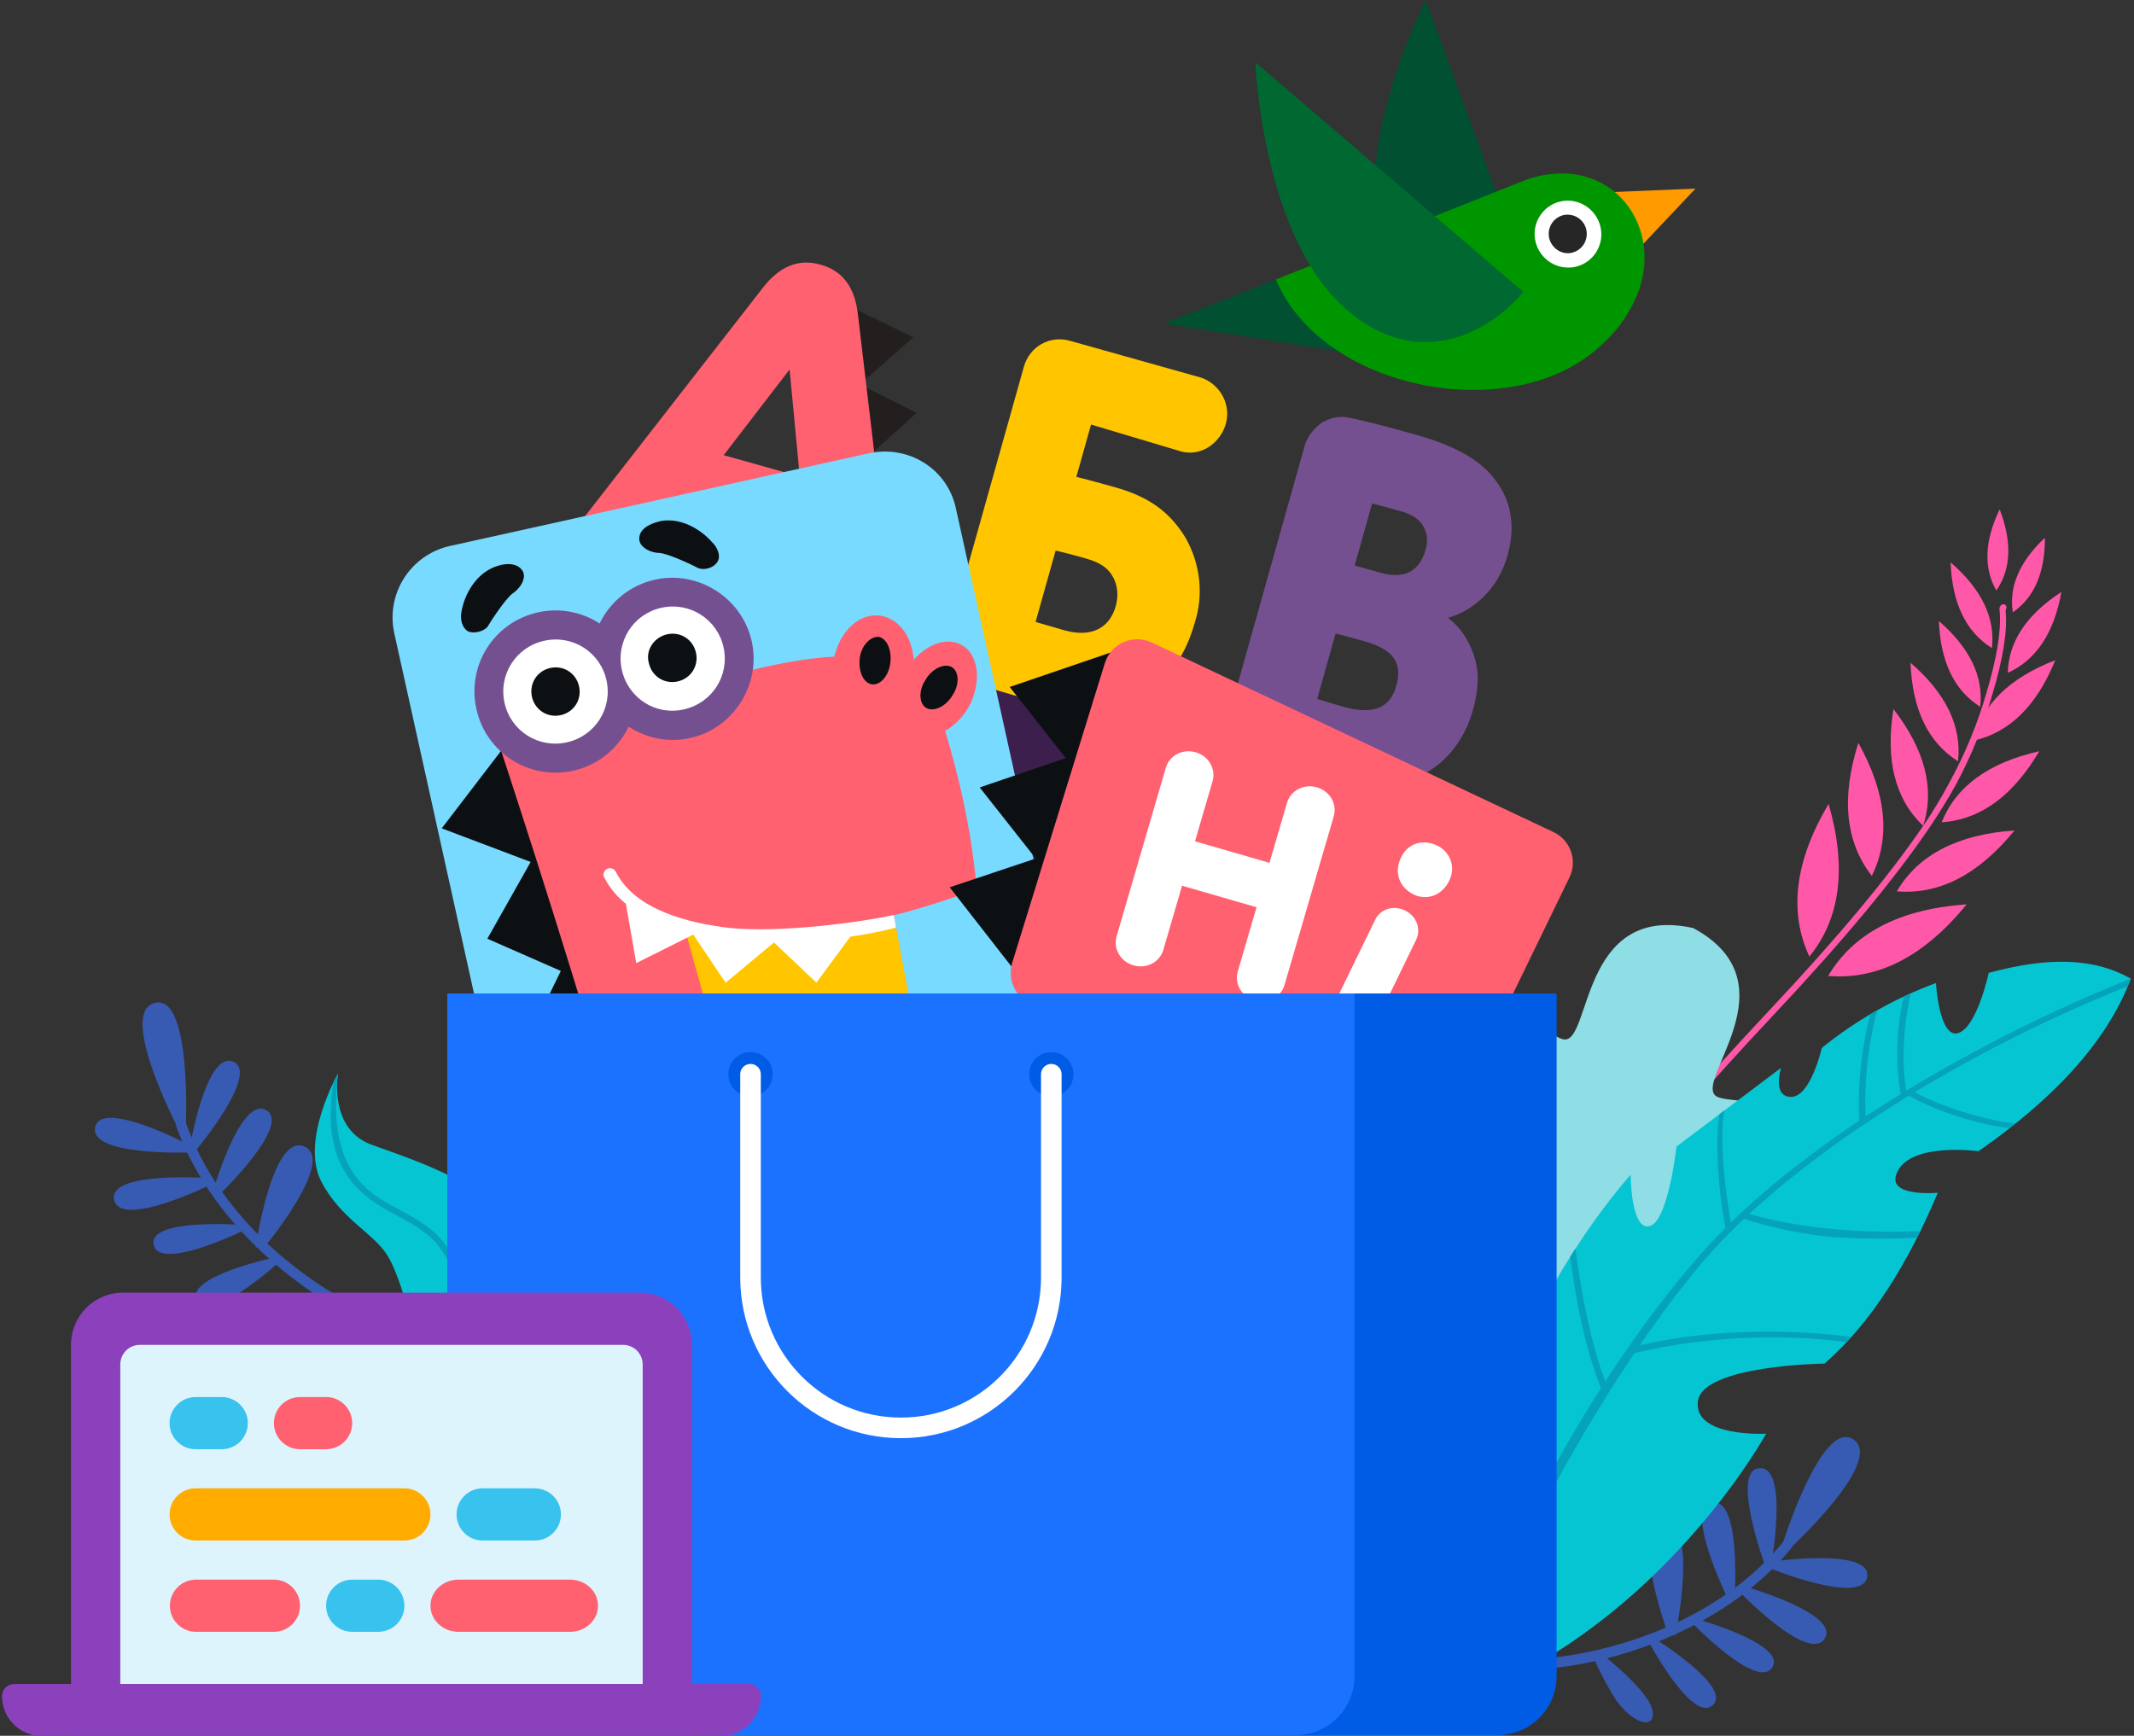
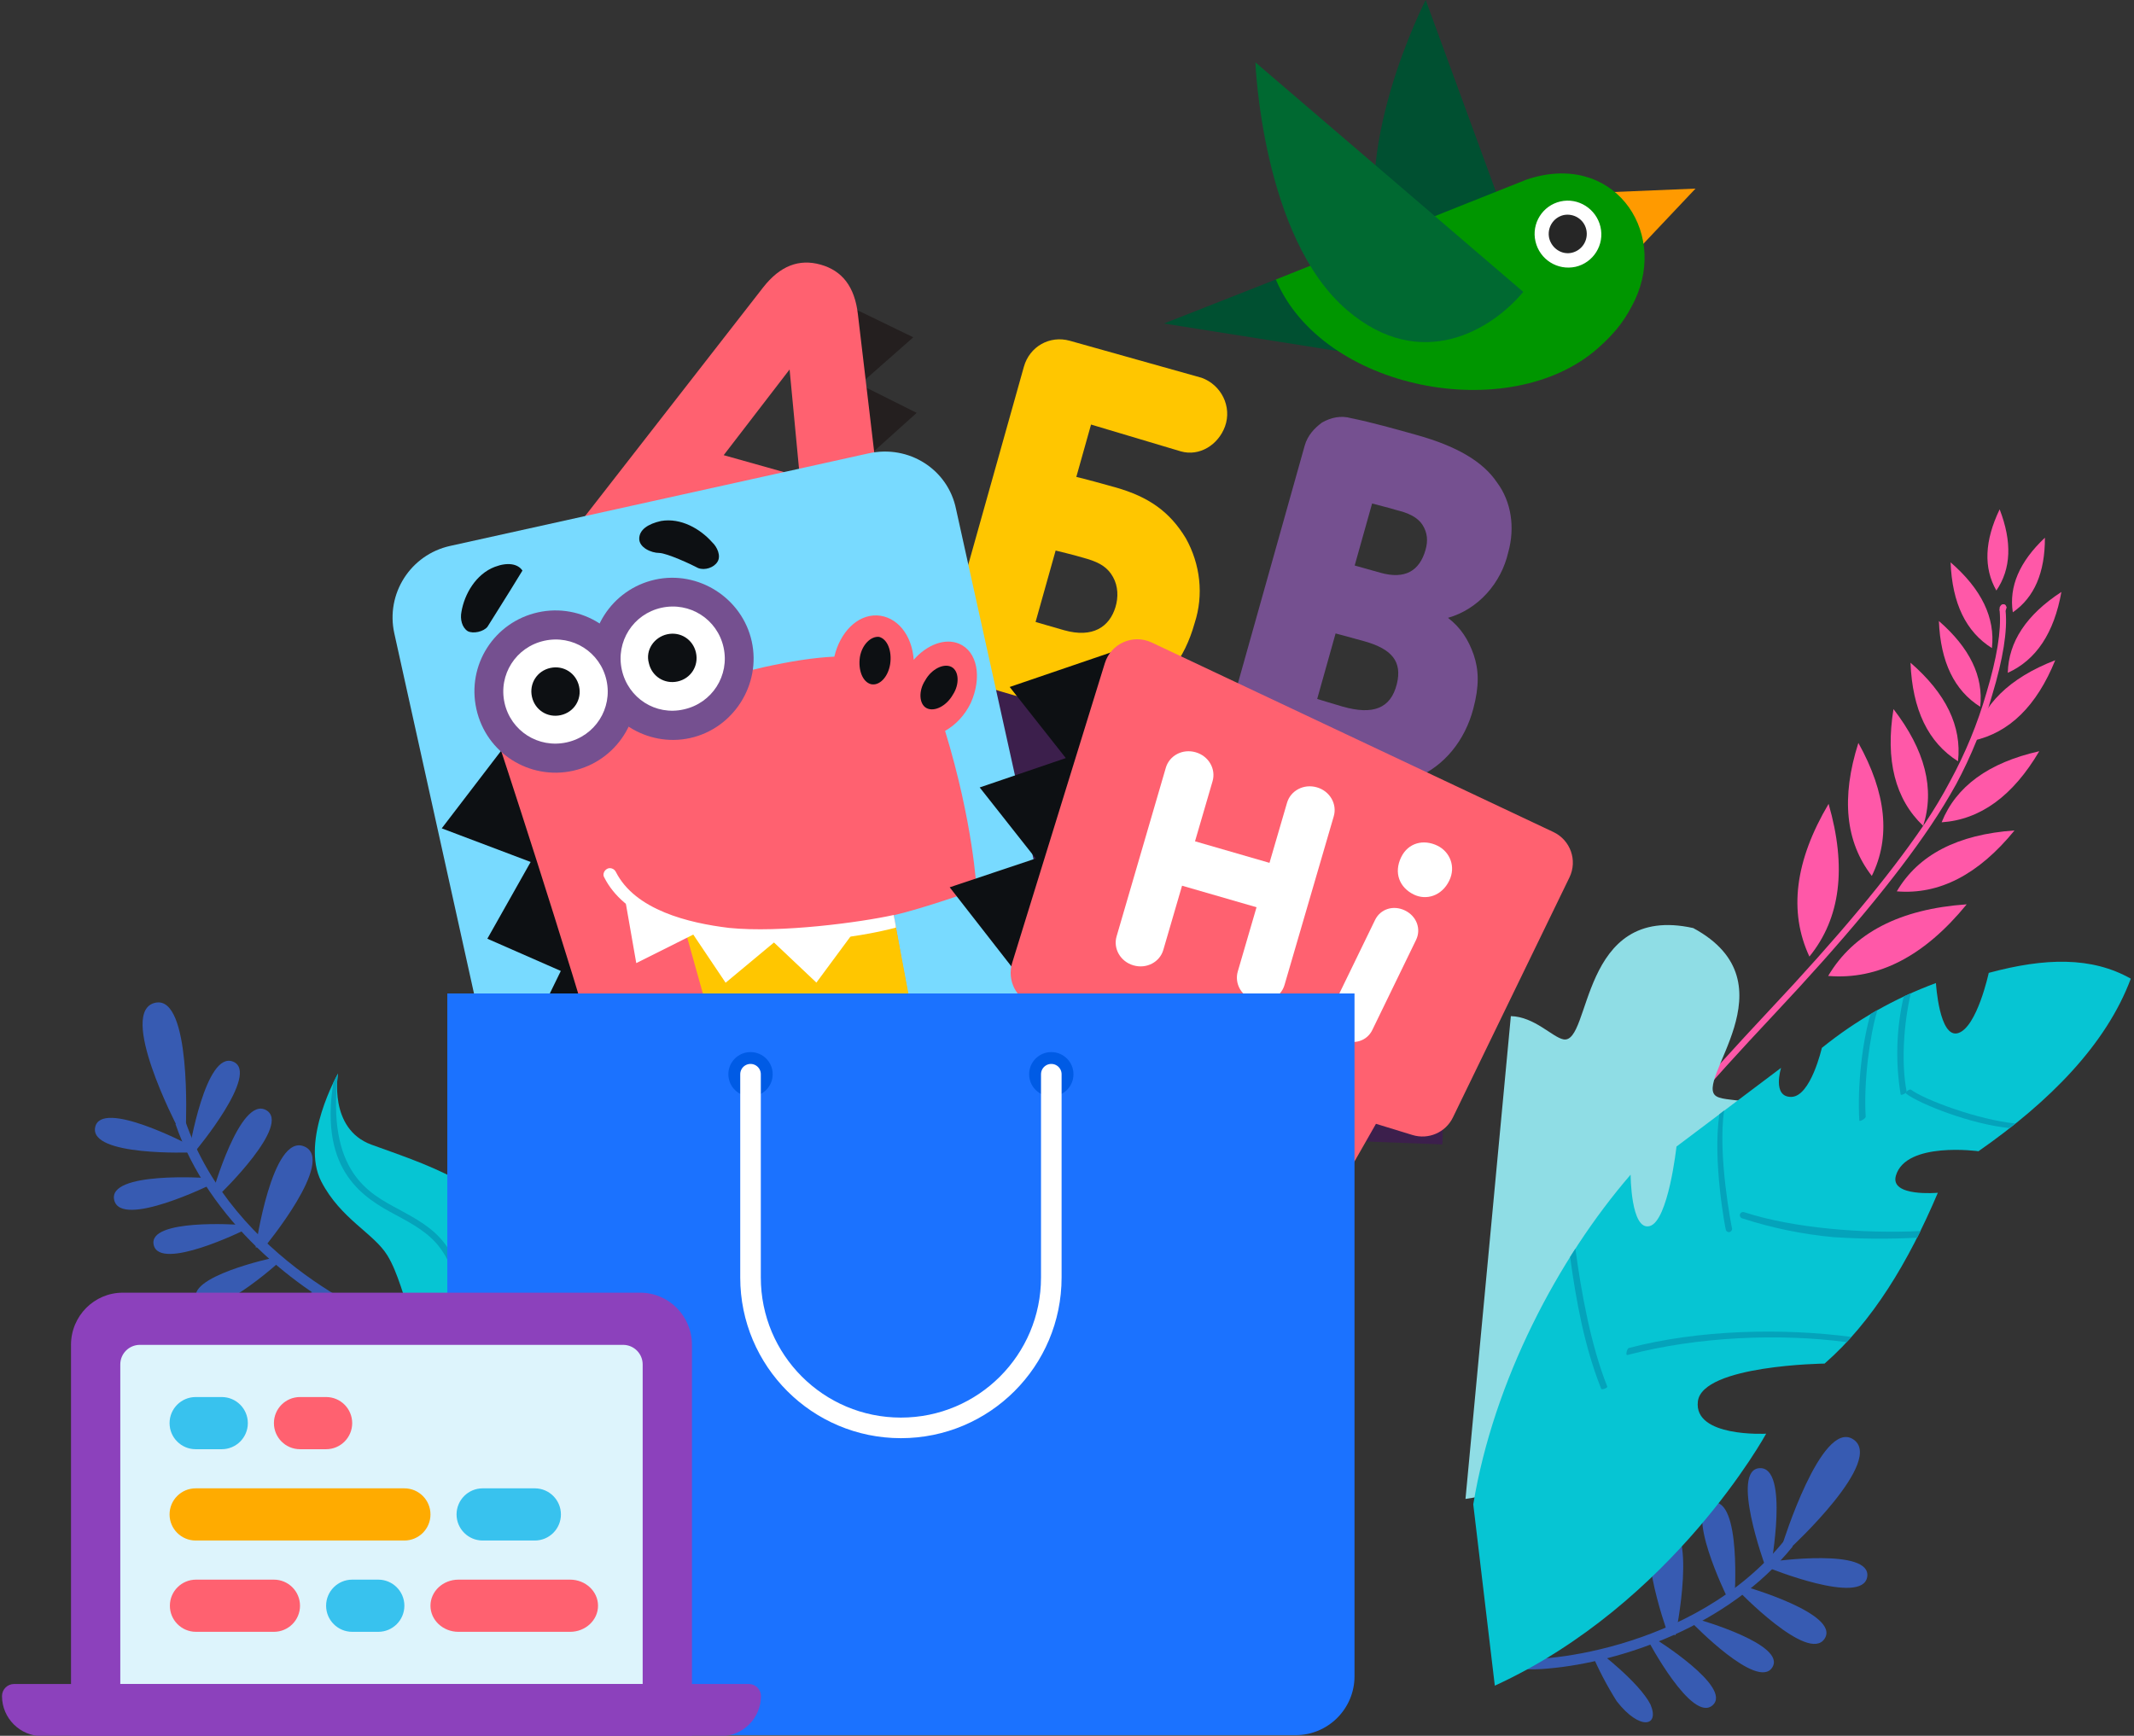
<svg xmlns="http://www.w3.org/2000/svg" width="311" height="253" viewBox="0 0 311 253" fill="none">
  <rect x="0" y="0" width="311" height="253" fill="#333333" stroke="none" />
  <g clip-path="url(#clip0)">
    <path d="M266.429 142.247C273.708 142.855 280.439 139.376 286.62 131.81C276.877 132.49 270.147 135.969 266.429 142.247Z" fill="#FF58A8" />
    <path d="M276.433 129.918C282.62 130.435 288.34 127.476 293.589 121.041C285.291 121.622 279.572 124.581 276.433 129.918Z" fill="#FF58A8" />
    <path d="M282.965 119.854C288.61 119.471 293.352 116.019 297.193 109.495C289.809 111.159 285.066 114.613 282.965 119.854Z" fill="#FF58A8" />
    <path d="M287.592 107.949C292.843 106.796 296.818 102.891 299.52 96.231C292.826 98.819 288.85 102.724 287.592 107.949Z" fill="#FF58A8" />
    <path d="M300.418 86.279C295.323 89.603 292.719 93.532 292.606 98.066C296.745 96.193 299.349 92.264 300.418 86.279Z" fill="#FF58A8" />
    <path d="M298.017 78.373C294.316 81.865 292.757 85.489 293.339 89.245C296.472 87.084 298.031 83.46 298.017 78.373Z" fill="#FF58A8" />
    <path d="M290.941 86.07C293.093 82.93 293.253 78.985 291.42 74.237C289.215 78.827 289.055 82.772 290.941 86.07Z" fill="#FF58A8" />
    <path d="M266.492 117.167C261.582 125.463 260.648 132.883 263.694 139.424C268.23 133.852 269.163 126.432 266.492 117.167Z" fill="#FF58A8" />
    <path d="M270.831 108.285C268.293 116.263 268.946 122.724 272.789 127.668C275.562 122.065 274.91 115.603 270.831 108.285Z" fill="#FF58A8" />
    <path d="M285.352 110.958C285.92 105.874 283.612 101.085 278.429 96.592C278.696 103.439 281.004 108.229 285.352 110.958Z" fill="#FF58A8" />
    <path d="M282.565 90.515C282.803 96.473 284.812 100.64 288.588 103.013C289.081 98.603 287.074 94.437 282.565 90.515Z" fill="#FF58A8" />
    <path d="M290.295 94.463C290.79 90.04 288.783 85.874 284.272 81.965C284.499 87.923 286.507 92.089 290.295 94.463Z" fill="#FF58A8" />
    <path d="M231.182 185.248C233.173 180.209 235.706 175.402 238.734 170.91C241.851 166.288 248.436 158.622 258.488 147.915C268.658 137.097 276.281 127.919 281.355 120.38C282.718 118.347 283.96 116.324 285.076 114.312C287.295 110.173 289.059 105.808 290.336 101.29C291.924 96.028 292.574 91.945 292.288 89.04L292.389 88.676C292.456 88.587 292.449 88.461 292.372 88.379C292.352 88.269 292.285 88.173 292.191 88.114C292.08 88.074 291.963 88.061 291.846 88.078C291.736 88.098 291.639 88.163 291.58 88.258L291.448 88.453C291.412 88.564 291.4 88.681 291.412 88.798L291.378 88.847L291.425 89.095C291.668 91.921 291.022 95.892 289.489 101.008C288.2 105.476 286.425 109.79 284.197 113.872C283.107 115.931 281.913 117.934 280.618 119.871L280.274 120.373C282.002 115.01 280.559 109.335 275.949 103.351C274.743 110.805 276.186 116.478 280.274 120.373C275.25 127.753 267.775 136.715 257.854 147.258C247.733 158.065 241.116 165.777 238.003 170.393C234.941 174.939 232.389 179.808 230.398 184.914C228.404 190.003 227.265 193.329 226.976 194.895C226.969 195.008 226.99 195.119 227.039 195.221C227.111 195.319 227.215 195.39 227.333 195.422C227.445 195.428 227.558 195.406 227.659 195.359L227.86 195.065C228.118 193.476 229.21 190.187 231.133 185.2L231.182 185.248Z" fill="#FF58A8" />
    <path d="M251.968 191.122C252.02 185.828 246.037 186.994 246.655 183.672C247.394 179.767 263.5 174.007 259.967 164.956C257.798 159.398 251.988 160.862 250.165 159.805C246.575 157.727 261.69 143.332 246.766 135.27C230.151 131.584 231.933 152.272 227.848 151.491C226.251 151.187 223.625 148.189 220.185 148.105L213.574 218.476C213.574 218.476 236.634 215.015 237.494 209.007C238.095 204.801 234.628 205.282 236.011 202.28C237.393 199.278 251.905 197.806 251.968 191.122Z" fill="#8FDDE5" />
    <path d="M258.385 227.579C258.385 227.579 272.796 225.566 272.119 229.832C271.441 234.098 257.704 228.5 257.704 228.5L258.385 227.579Z" fill="#375BB2" />
    <path d="M257.191 228.069C257.191 228.069 252.133 214.182 256.458 213.989C260.784 213.797 258.076 228.362 258.076 228.362L257.191 228.069Z" fill="#375BB2" />
    <path d="M251.686 232.755C251.686 232.755 245.255 219.681 249.551 218.999C253.847 218.317 252.776 233.111 252.776 233.111L251.686 232.755Z" fill="#375BB2" />
    <path d="M242.964 237.804C242.964 237.804 237.409 222.365 242.509 222.095C247.609 221.826 244.177 238.344 244.177 238.344L242.964 237.804Z" fill="#375BB2" />
    <path d="M259.788 225.043C259.788 225.043 265.425 206.935 270.016 209.747C274.906 212.743 260.967 225.596 260.967 225.596L259.788 225.043Z" fill="#375BB2" />
    <path d="M254.274 231.228C254.274 231.228 268.282 235.216 265.908 238.851C263.535 242.487 253.271 231.792 253.271 231.792L254.274 231.228Z" fill="#375BB2" />
    <path d="M247.544 236.052C247.544 236.052 260.443 239.693 258.276 243.048C256.107 246.404 246.631 236.576 246.631 236.576L247.544 236.052Z" fill="#375BB2" />
    <path d="M241.206 238.866C241.206 238.866 252.588 245.942 249.577 248.559C246.565 251.177 240.183 239.114 240.183 239.114L241.206 238.866Z" fill="#375BB2" />
    <path d="M232.927 240.671C232.927 240.671 238.866 245.173 240.529 248.427C241.926 251.669 238.975 252.279 235.617 247.966C234.182 245.69 232.934 243.299 231.887 240.82L232.927 240.671Z" fill="#375BB2" />
    <path d="M221.74 243.265C220.998 243.195 220.394 243.051 220.093 242.788L221.074 241.664C221.06 241.65 221.043 241.639 221.026 241.63C222.645 242.47 246.69 241.122 260.113 224.452L261.275 225.389C251.89 237.045 236.236 242.261 225.68 243.189C224.371 243.322 223.053 243.347 221.74 243.265Z" fill="#375BB2" />
    <path d="M27.547 166.87C27.547 166.87 14.676 160.085 13.864 164.328C13.055 168.571 27.876 167.968 27.876 167.968L27.547 166.87Z" fill="#375BB2" />
    <path d="M28.505 167.737C28.505 167.737 37.976 156.39 33.972 154.74C29.969 153.093 27.573 167.712 27.573 167.712L28.505 167.737Z" fill="#375BB2" />
    <path d="M32.092 174.012C32.092 174.012 42.58 163.897 38.769 161.798C34.96 159.698 30.946 173.978 30.946 173.978L32.092 174.012Z" fill="#375BB2" />
    <path d="M38.583 181.722C38.583 181.722 49.049 169.085 44.343 167.1C39.637 165.116 37.258 181.819 37.258 181.819L38.583 181.722Z" fill="#375BB2" />
    <path d="M27.089 164.008C27.089 164.008 27.932 145.062 22.659 146.149C17.042 147.308 25.792 164.128 25.792 164.128L27.089 164.008Z" fill="#375BB2" />
    <path d="M30.177 171.698C30.177 171.698 15.646 170.695 16.646 174.92C17.644 179.146 30.929 172.569 30.929 172.569L30.177 171.698Z" fill="#375BB2" />
    <path d="M34.869 178.519C34.869 178.519 21.5 177.567 22.401 181.458C23.301 185.35 35.55 179.322 35.55 179.322L34.869 178.519Z" fill="#375BB2" />
    <path d="M39.876 183.318C39.876 183.318 26.768 186.111 28.712 189.595C30.657 193.079 40.754 183.899 40.754 183.899L39.876 183.318Z" fill="#375BB2" />
    <path d="M47.051 187.825C47.051 187.825 39.937 190.044 37.269 192.541C34.854 195.117 37.422 196.692 42.045 193.774C44.167 192.121 46.152 190.295 47.979 188.318L47.051 187.825Z" fill="#375BB2" />
    <path d="M56.694 194.062C57.415 194.249 58.032 194.318 58.405 194.173L57.863 192.783C57.882 192.775 57.901 192.77 57.921 192.767C56.112 193.007 33.952 183.578 26.984 163.342L25.573 163.829C30.445 177.978 43.399 188.198 53.013 192.654C54.199 193.223 55.43 193.694 56.694 194.062Z" fill="#375BB2" />
    <path d="M49.257 156.474C49.257 156.474 47.836 164.519 54.122 166.836C57.472 168.073 62.237 169.599 66.448 171.869L69.725 206.755C68.882 206.121 68.078 205.435 67.319 204.703C59.883 197.37 59.509 187.987 56.468 183.001C54.479 179.741 49.66 177.694 46.821 172.207C43.734 166.203 49.257 156.474 49.257 156.474Z" fill="#06C5D3" />
    <path d="M49.257 156.474C47.545 170.868 53.869 173.985 58.073 176.242C60.509 177.566 63.072 178.928 64.821 181.269C66.723 183.816 67.227 186.32 67.714 188.751C67.88 189.582 68.046 190.415 68.269 191.264L68.611 194.901C67.744 193.002 67.138 190.994 66.811 188.933C66.324 186.498 65.862 184.193 64.082 181.819C62.452 179.662 60.109 178.385 57.627 177.055C53.246 174.695 46.458 170.897 48.588 157.762L49.257 156.474Z" fill="#04A3BB" />
    <path d="M214.707 219.267C217.675 201.244 227.111 183.395 237.64 171.213C237.64 171.213 237.66 179.399 240.397 178.712C243.134 178.025 244.321 167.118 244.321 167.118L259.566 155.643C259.566 155.643 258.219 159.923 261.058 159.878C263.896 159.833 265.506 152.739 265.506 152.739C270.496 148.7 276.113 145.506 282.135 143.284C282.135 143.284 282.613 151.423 285.37 150.577C288.128 149.731 289.831 141.801 289.831 141.801C298.069 139.576 304.85 139.433 310.533 142.645C306.955 152.227 298.724 160.55 288.334 167.796C288.334 167.796 277.765 166.33 276.3 171.355C275.383 174.494 282.413 173.851 282.413 173.851C278.113 183.994 272.863 192.672 265.907 198.748C265.907 198.748 248.096 198.965 247.442 204.253C246.79 209.543 257.391 208.967 257.391 208.967C257.391 208.967 243.836 233.77 217.848 245.694L214.707 219.267Z" fill="#06C5D3" />
-     <path d="M219.772 227.818C225.888 212.49 239.606 190.908 251.233 179.196C265.255 165.07 288.609 151.382 310.523 142.64L310.084 143.755C288.288 152.452 265.826 165.822 251.908 179.85C240.433 191.407 225.506 216.27 219.437 231.385L219.772 227.818Z" fill="#04A3BB" />
    <path d="M251.933 179.588C251.746 179.574 251.584 179.452 251.522 179.275C251.426 178.988 249.565 169.098 250.576 162.407L251.27 161.862C250.288 168.33 252.379 178.907 252.401 178.971C252.482 179.218 252.348 179.483 252.102 179.565C252.04 179.585 251.974 179.592 251.909 179.586L251.933 179.588Z" fill="#04A3BB" />
    <path d="M237.098 197.491C236.907 197.473 237.116 196.548 237.368 196.478C247.638 193.777 259.91 193.552 269.809 194.864L269.113 195.621C259.318 194.323 247.409 194.81 237.259 197.479C237.206 197.492 237.152 197.496 237.098 197.491Z" fill="#04A3BB" />
    <path d="M292.896 164.422C287.278 163.894 279.762 160.907 277.782 159.403C277.575 159.248 278.291 158.668 278.498 158.825C280.398 160.269 288.336 163.244 293.743 163.752L292.896 164.422Z" fill="#04A3BB" />
    <path d="M270.968 163.321C270.661 158.097 271.449 151.668 272.611 147.791L273.61 147.21C272.477 150.981 271.591 157.65 271.896 162.747C271.942 163.011 270.998 163.556 270.968 163.321Z" fill="#04A3BB" />
    <path d="M276.993 159.519C276.208 154.773 276.361 149.92 277.442 145.232L278.479 144.758C277.446 149.106 277.052 154.924 277.858 159.058C277.919 159.313 277.038 159.731 276.993 159.519Z" fill="#04A3BB" />
    <path d="M233.352 202.429C230.93 196.336 229.693 189.654 228.825 183.208L229.589 182.009C230.45 188.38 231.841 196.082 234.229 202.081C234.321 202.322 233.421 202.605 233.352 202.429Z" fill="#04A3BB" />
    <path d="M267.232 180.322C262.691 179.907 258.213 178.984 253.879 177.57C253.633 177.488 253.499 177.222 253.581 176.974C253.663 176.728 253.928 176.595 254.176 176.677C261.305 179.019 271.697 179.839 279.892 179.428L279.409 180.398C275.352 180.615 271.285 180.59 267.232 180.322Z" fill="#04A3BB" />
    <path d="M78.828 161.852L107.61 94.165L162.602 94.738L211.565 125.494L210.207 166.8L78.828 161.852Z" fill="#3C1F4C" />
    <path d="M225.509 48.41C218.812 50.903 206.724 51.253 201.793 38.006C196.097 22.635 207.774 0 207.774 0L225.509 48.41Z" fill="#005031" />
    <path d="M185.897 40.751L169.627 47.154L208.469 53.309L185.897 40.751Z" fill="#005031" />
    <path d="M247.098 27.489L232.867 28.08L236.48 38.728L247.098 27.489Z" fill="#FF9A00" />
    <path d="M222.457 26.182L185.935 40.738C192.709 56.847 219.96 62.123 232.851 50.774C235.768 48.195 237.032 46.266 238.264 43.729C243.099 33.436 234.929 21.95 222.457 26.182Z" fill="#009600" />
    <path d="M223.776 35.198C223.16 32.57 224.803 29.967 227.399 29.365C229.996 28.763 232.628 30.427 233.244 33.055C233.86 35.682 232.217 38.285 229.62 38.887C226.968 39.462 224.392 37.825 223.776 35.198Z" fill="white" />
    <path d="M221.992 42.541C217.414 48.067 207.093 54.394 196.355 45.236C183.919 34.668 182.955 9.084 182.955 9.084L221.992 42.541Z" fill="#006931" />
    <path d="M225.769 34.708C225.438 33.193 226.361 31.718 227.845 31.354C229.343 31.031 230.852 31.96 231.183 33.476C231.513 34.991 230.59 36.467 229.106 36.831C227.623 37.195 226.14 36.21 225.769 34.708Z" fill="#262626" />
    <path d="M191.962 101.87C191.962 101.87 194.445 102.645 195.697 102.997C200.096 104.233 202.676 103.287 203.571 99.692C204.374 96.421 202.842 94.593 198.837 93.467C196.584 92.834 194.643 92.328 194.643 92.328L191.962 101.87ZM199.964 73.387L197.425 82.425L201.18 83.48C204.72 84.475 206.876 83.255 207.757 80.122C208.111 78.862 208.056 77.681 207.308 76.5C206.283 74.93 204.158 74.527 203.3 74.286C202.487 74.019 200.929 73.659 199.964 73.387ZM206.58 63.435C212.23 65.023 216.085 67.232 218.155 70.3C220.287 73.153 220.802 76.949 219.801 80.514C218.771 85.004 215.427 88.804 211.024 90.053C212.866 91.464 213.994 93.219 214.765 95.417C215.526 97.651 215.599 100.002 214.704 103.325C213.511 107.846 210.545 111.675 206.236 113.417C202.202 115.003 197.174 115.184 191.559 113.606C189.485 113.023 186.552 112.2 182.858 110.929C179.986 109.889 178.345 106.941 179.174 103.989L190.14 64.955C190.555 63.479 191.552 62.4 192.668 61.586C193.999 60.833 195.433 60.537 196.899 60.949C199.892 61.557 203.254 62.501 206.58 63.435Z" fill="#755090" />
    <path d="M150.92 90.651C150.92 90.651 153.628 91.451 155.094 91.862C159.279 93.038 161.684 91.344 162.554 88.519C163.005 87.053 162.955 85.446 162.211 84.11C161.467 82.775 160.398 82.047 158.442 81.458C156.485 80.87 153.844 80.244 153.844 80.244L150.92 90.651ZM159.003 61.88L156.858 69.514C156.858 69.514 157.594 69.643 162.529 71.029C167.464 72.416 170.508 74.63 172.825 78.467C174.928 82.244 175.45 86.703 174.098 90.83C172.621 96.087 169.817 99.612 165.662 101.63C161.507 103.648 156.453 103.783 150.195 102.024C146.869 101.09 144.151 100.327 141.923 99.468C140.456 99.056 139.387 98.056 138.643 96.72C137.899 95.385 137.885 93.788 138.239 92.527L149.215 53.458C150.045 50.505 152.981 48.844 155.913 49.668L175.117 55.063C177.989 56.103 179.57 59.266 178.526 62.159C177.542 64.835 174.821 66.557 172.103 65.793L159.003 61.88Z" fill="#FFC600" />
    <path d="M124.167 44.829L133.097 49.163L125.304 56.026L133.59 60.18L126.674 66.396L134.105 69.61L127.643 75.72L124.167 44.829Z" fill="#241F1F" />
    <path d="M116.553 69.458L115.073 53.851L105.467 66.343L116.553 69.458ZM118.556 89.523L117.748 81.138L98.329 75.682L93.272 82.42C91.802 84.493 89.278 85.377 86.835 84.458C85.583 84.106 84.239 83.262 83.709 81.987C83.12 80.927 83.044 79.547 83.398 78.286C83.581 77.638 83.813 76.81 84.414 76.318L111.218 41.89C113.686 38.737 116.45 37.688 119.597 38.572C122.744 39.456 124.558 41.791 125.022 45.768L130.097 88.686C130.129 89.394 130.111 90.283 129.939 90.895C128.834 94.004 125.623 95.821 122.572 94.731C120.273 93.852 118.767 92.069 118.556 89.523Z" fill="#FF6170" />
    <path d="M126.579 66.081L65.601 79.57C59.819 80.85 56.191 86.552 57.465 92.312L70.961 153.316C72.235 159.076 77.93 162.716 83.712 161.437L144.69 147.947C150.472 146.668 154.1 140.966 152.826 135.206L139.33 74.201C138.161 68.418 132.466 64.778 126.579 66.081Z" fill="#78DAFF" />
    <path d="M87.722 154.145L77.482 150.227L81.731 141.52L71.024 136.822L77.335 125.635L64.377 120.735L73.161 109.258L87.722 154.145Z" fill="#0D1013" />
    <path d="M139.773 93.823C137.707 92.955 135.067 93.981 133.161 96.169C132.911 92.544 130.728 89.824 127.797 89.7C124.908 89.603 122.426 92.176 121.591 95.71C115.513 95.987 107.963 97.915 99.065 100.399C91.203 102.58 72.453 107.722 72.453 107.722C72.453 107.722 72.504 107.784 72.562 107.882C72.527 107.89 72.527 107.89 72.527 107.89C72.527 107.89 82.07 136.734 88.898 160.29L133.44 150.436C132.066 143.894 130.259 133.398 130.259 133.398C134.386 132.448 142.035 129.799 142.319 129.589C142.319 129.589 141.831 119.906 137.732 106.531C139.236 105.683 140.615 104.274 141.493 102.424C143.134 98.711 142.451 94.96 139.773 93.823Z" fill="#FF6170" />
    <path d="M99.564 134.557C101.002 139.724 103.355 148.037 105.685 156.576L133.44 150.436L130.478 134.638C120.31 137.035 109.19 138.022 99.564 134.557Z" fill="#FFC600" />
    <path d="M128.122 92.83C129.333 93.151 130.009 94.879 129.731 96.781C129.426 98.725 128.129 100.006 126.926 99.72C125.715 99.399 125.039 97.671 125.317 95.769C125.618 93.973 126.915 92.692 128.122 92.83Z" fill="#0D1013" />
    <path d="M138.647 97.2C139.764 97.763 139.868 99.728 138.878 101.235C137.927 102.918 136.17 103.785 135.053 103.222C133.936 102.659 133.833 100.695 134.823 99.187C135.739 97.513 137.53 96.638 138.647 97.2Z" fill="#0D1013" />
-     <path d="M72.12 82.618C73.986 81.911 75.477 82.171 76.138 83.165C76.83 84.3 75.735 85.831 74.707 86.5C73.604 87.333 71.55 90.511 71.04 91.36C70.463 92.077 68.956 92.41 68.166 91.996C67.31 91.449 67.038 90.221 67.249 89.18C67.675 86.62 69.34 83.675 72.12 82.618Z" fill="#0D1013" />
+     <path d="M72.12 82.618C73.986 81.911 75.477 82.171 76.138 83.165C73.604 87.333 71.55 90.511 71.04 91.36C70.463 92.077 68.956 92.41 68.166 91.996C67.31 91.449 67.038 90.221 67.249 89.18C67.675 86.62 69.34 83.675 72.12 82.618Z" fill="#0D1013" />
    <path d="M96.336 75.936C94.409 76.363 93.166 77.227 93.158 78.517C93.149 79.807 94.904 80.596 96.08 80.594C97.229 80.634 100.79 82.276 101.751 82.799C102.717 83.175 104.052 82.732 104.563 81.883C105.108 81.026 104.525 79.719 103.786 79.036C102.07 77.097 99.241 75.441 96.336 75.936Z" fill="#0D1013" />
    <path d="M78.403 89.253C84.711 87.857 91.058 91.79 92.487 98.247C93.915 104.704 89.819 110.947 83.511 112.343C77.203 113.738 70.856 109.805 69.427 103.348C67.999 96.892 72.06 90.656 78.403 89.253Z" fill="#755090" />
    <path d="M95.47 84.484C101.778 83.088 108.157 87.162 109.554 93.478C110.951 99.794 106.886 106.178 100.578 107.573C94.27 108.969 87.892 104.895 86.495 98.579C85.066 92.123 89.162 85.879 95.47 84.484Z" fill="#755090" />
    <path d="M79.32 93.394C83.455 92.479 87.479 95.049 88.387 99.154C89.296 103.26 86.731 107.287 82.596 108.202C78.461 109.117 74.437 106.547 73.528 102.441C72.62 98.336 75.185 94.308 79.32 93.394Z" fill="white" />
    <path d="M80.196 97.359C82.124 96.933 83.964 98.108 84.391 100.038C84.818 101.968 83.645 103.81 81.718 104.237C79.79 104.663 77.95 103.488 77.523 101.558C77.096 99.628 78.269 97.785 80.196 97.359Z" fill="#0D1013" />
    <path d="M96.38 88.589C100.515 87.674 104.539 90.244 105.447 94.35C106.355 98.455 103.791 102.483 99.656 103.397C95.563 104.34 91.539 101.77 90.623 97.629C89.715 93.523 92.279 89.496 96.38 88.589Z" fill="white" />
    <path d="M97.234 92.449C99.161 92.022 101.002 93.198 101.429 95.128C101.856 97.058 100.683 98.9 98.755 99.326C96.828 99.753 94.987 98.577 94.56 96.647C94.028 94.74 95.341 92.867 97.234 92.449Z" fill="#0D1013" />
    <path d="M130.247 133.364C125.446 134.426 113.782 136.012 106.261 135.247C100.332 134.534 92.562 132.646 89.751 127.084C89.486 126.554 88.871 126.432 88.509 126.623C87.98 126.887 87.823 127.51 88.049 127.865C93.702 139.129 118.167 138.466 130.569 135.206C130.604 135.199 130.278 133.504 130.247 133.364Z" fill="white" />
    <path d="M91.195 131.623L92.727 140.376L101.034 136.219L105.748 143.238L112.795 137.372L118.978 143.218L124.184 136.177L121.657 135.89L109.81 136.339L100.066 135.33L91.195 131.623Z" fill="white" />
    <path fill-rule="evenodd" clip-rule="evenodd" d="M162.028 95.049L147.147 100.13L155.326 110.493L142.777 114.775L150.946 125.129L138.405 129.328L148.053 141.704L152.484 127.079L152.496 127.094L156.85 112.424L156.868 112.447L162.028 95.049Z" fill="#0D1013" />
    <path d="M147.511 140.342C146.728 142.873 148.08 145.572 150.577 146.46L185.953 159.054L193.608 175.938L200.528 163.799L205.848 165.432C208.175 166.147 210.673 165.067 211.738 162.878C216.512 153.067 224.805 135.971 228.727 127.884C229.927 125.409 228.87 122.443 226.381 121.269L167.847 93.651C165.128 92.367 161.902 93.789 161.014 96.662L147.511 140.342Z" fill="#FF6170" />
    <path d="M194.02 147.215C193.254 148.791 193.92 150.667 195.631 151.503C197.343 152.34 199.225 151.71 199.991 150.133L206.372 136.997C207.138 135.42 206.473 133.545 204.761 132.708C203.049 131.871 201.167 132.502 200.401 134.078L194.02 147.215ZM209.495 123.267C207.465 122.275 205.224 122.831 204.203 124.933C203.084 127.236 203.969 129.37 206.039 130.381C207.83 131.257 210.11 130.621 211.209 128.357C212.211 126.296 211.286 124.143 209.495 123.267Z" fill="white" />
    <path d="M185.01 125.764L174.157 122.624L176.713 113.868C177.229 112.099 176.168 110.201 174.253 109.647C172.337 109.093 170.42 110.129 169.903 111.898L162.726 136.485C162.21 138.254 163.272 140.152 165.187 140.706C167.102 141.26 169.02 140.224 169.536 138.456L172.268 129.095L183.122 132.235L180.389 141.595C179.873 143.364 180.935 145.262 182.85 145.816C184.765 146.37 186.683 145.334 187.199 143.565L194.376 118.977C194.893 117.209 193.831 115.311 191.916 114.757C190.001 114.203 188.083 115.239 187.566 117.007L185.01 125.764Z" fill="white" />
-     <path fill-rule="evenodd" clip-rule="evenodd" d="M187.249 144.799V252.907C187.249 252.907 213.518 252.907 218.263 252.907C223.008 252.907 226.855 249.06 226.855 244.316V144.799H187.249Z" fill="#005BE5" />
    <path fill-rule="evenodd" clip-rule="evenodd" d="M197.401 144.799H65.19V244.316C65.19 249.06 69.037 252.907 73.781 252.907H188.809C193.554 252.907 197.401 249.06 197.401 244.316V144.799V144.799Z" fill="#1B72FF" />
    <path d="M109.378 159.806C111.162 159.806 112.608 158.36 112.608 156.576C112.608 154.792 111.162 153.346 109.378 153.346C107.595 153.346 106.148 154.792 106.148 156.576C106.148 158.36 107.595 159.806 109.378 159.806Z" fill="#005BE5" />
    <path d="M153.212 159.806C154.996 159.806 156.442 158.36 156.442 156.576C156.442 154.792 154.996 153.346 153.212 153.346C151.428 153.346 149.982 154.792 149.982 156.576C149.982 158.36 151.428 159.806 153.212 159.806Z" fill="#005BE5" />
    <path d="M153.212 156.572V186.203C153.212 198.308 143.399 208.12 131.295 208.12H131.295C119.191 208.12 109.378 198.308 109.378 186.203V156.572" stroke="white" stroke-width="3" stroke-miterlimit="10" stroke-linecap="round" />
    <path d="M10.348 196.02C10.348 191.82 13.724 188.415 17.889 188.415H93.301C97.466 188.415 100.842 191.82 100.842 196.02V253.054H10.348V196.02Z" fill="#8C41BC" />
    <path d="M17.53 198.871C17.53 197.296 18.808 196.019 20.385 196.019H90.805C92.382 196.019 93.66 197.296 93.66 198.871V245.449H17.53V198.871Z" fill="#DDF4FC" />
    <path d="M24.712 207.427C24.712 205.327 26.414 203.625 28.514 203.625H32.316C34.416 203.625 36.119 205.327 36.119 207.427C36.119 209.527 34.416 211.229 32.316 211.229H28.514C26.414 211.229 24.712 209.527 24.712 207.427Z" fill="#38C2EE" />
    <path d="M39.92 207.426C39.92 205.326 41.623 203.624 43.723 203.624H47.525C49.625 203.624 51.327 205.326 51.327 207.426C51.327 209.526 49.625 211.229 47.525 211.229H43.723C41.623 211.229 39.92 209.526 39.92 207.426Z" fill="#FF6170" />
    <path d="M24.712 220.734C24.712 218.634 26.414 216.932 28.514 216.932H58.933C61.033 216.932 62.735 218.634 62.735 220.734C62.735 222.834 61.033 224.537 58.933 224.537H28.514C26.414 224.537 24.712 222.834 24.712 220.734Z" fill="#FFAB00" />
    <path d="M66.537 220.735C66.537 218.635 68.239 216.932 70.339 216.932H77.944C80.043 216.932 81.746 218.635 81.746 220.735C81.746 222.835 80.043 224.537 77.944 224.537H70.339C68.239 224.537 66.537 222.835 66.537 220.735Z" fill="#38C2EE" />
    <path d="M24.758 233.996C24.784 231.914 26.478 230.24 28.56 230.24L39.92 230.24C42.02 230.241 43.722 231.943 43.722 234.043C43.722 236.142 42.02 237.845 39.92 237.845H28.56C26.442 237.845 24.732 236.114 24.758 233.996Z" fill="#FF6170" />
    <path d="M47.525 234.042C47.525 231.943 49.227 230.24 51.327 230.24H55.13C57.23 230.24 58.932 231.943 58.932 234.042C58.932 236.142 57.23 237.845 55.13 237.845H51.327C49.227 237.845 47.525 236.142 47.525 234.042Z" fill="#38C2EE" />
    <path d="M62.735 234.042C62.735 231.943 64.557 230.24 66.805 230.24H83.084C85.332 230.24 87.154 231.943 87.154 234.042C87.154 236.142 85.332 237.845 83.084 237.845H66.805C64.557 237.845 62.735 236.142 62.735 234.042Z" fill="#FF6170" />
    <path d="M0.292 247.205C0.292 246.236 1.081 245.45 2.053 245.45H109.137C110.109 245.45 110.897 246.236 110.897 247.205C110.897 250.436 108.27 253.055 105.03 253.055H6.16C2.92 253.055 0.292 250.436 0.292 247.205Z" fill="#8C41BC" />
  </g>
  <defs>
    <clipPath id="clip0">
      <rect width="311" height="253" fill="white" />
    </clipPath>
  </defs>
</svg>